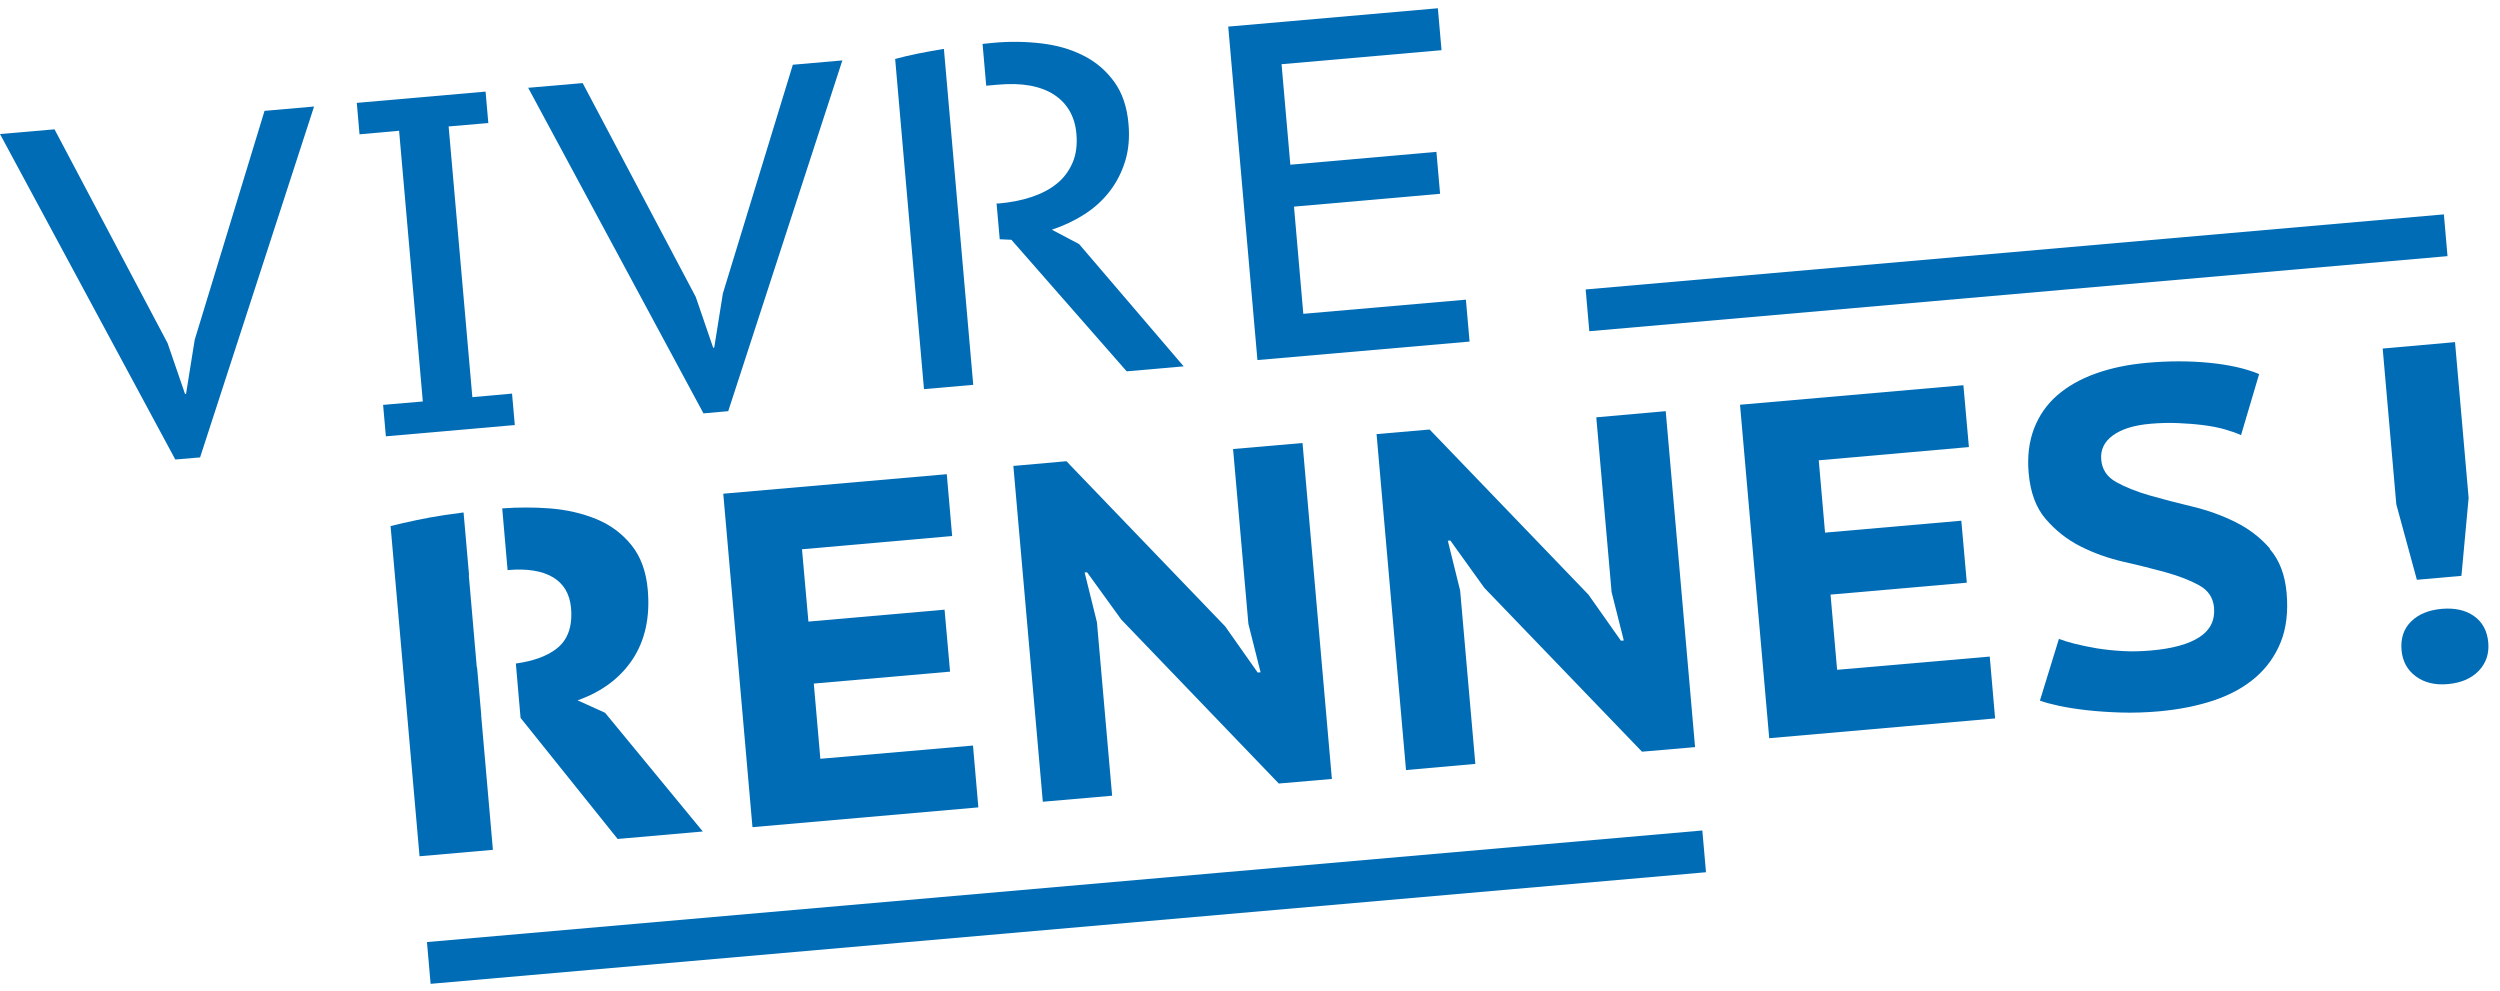
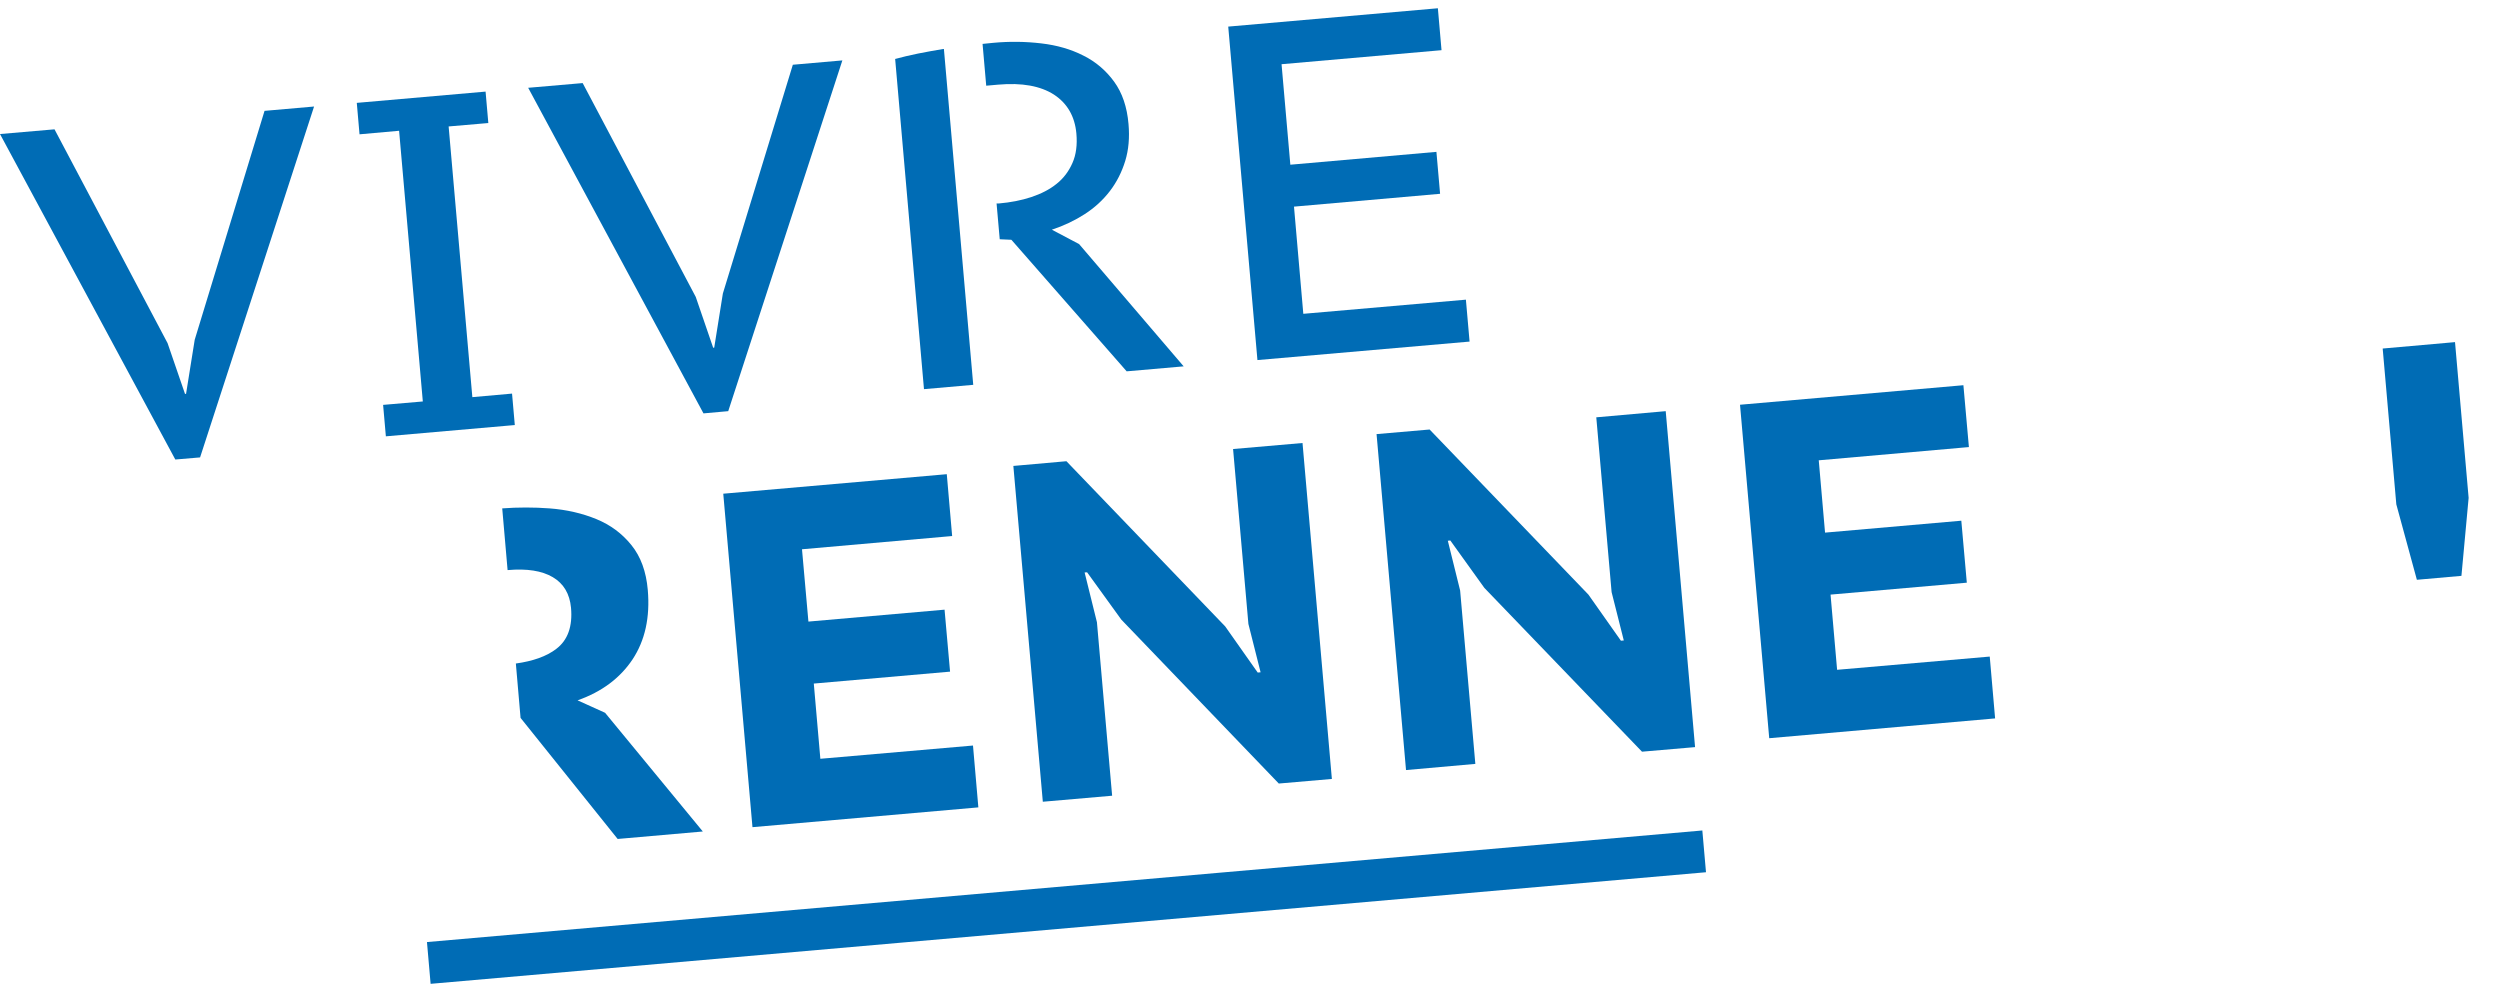
<svg xmlns="http://www.w3.org/2000/svg" width="164" height="65" viewBox="0 0 164 65" fill="none">
  <g clip-path="url(#clip0_72_337)">
    <path d="M62.109 31.107L47.446 32.387L49.362 54.262L64.18 52.964L63.828 48.907L53.815 49.776L53.385 44.842L62.324 44.06L61.963 39.994L53.032 40.776L52.611 36.032L62.461 35.164L62.109 31.107Z" fill="#006CB5" />
    <path d="M65.478 5.553C67.043 5.415 68.255 5.639 69.14 6.206C70.017 6.782 70.507 7.633 70.61 8.75C70.678 9.498 70.593 10.152 70.352 10.693C70.111 11.243 69.767 11.699 69.312 12.06C68.856 12.429 68.298 12.713 67.653 12.928C67.008 13.143 66.295 13.28 65.513 13.349H65.375L65.582 15.695L66.347 15.73L73.91 24.359L77.649 24.033L70.79 16.013L69.002 15.068C69.785 14.81 70.507 14.466 71.16 14.045C71.813 13.624 72.363 13.117 72.81 12.532C73.257 11.948 73.592 11.286 73.816 10.555C74.039 9.825 74.108 9.017 74.031 8.14C73.936 7.014 73.618 6.086 73.085 5.355C72.552 4.625 71.882 4.049 71.065 3.645C70.257 3.232 69.338 2.966 68.306 2.846C67.283 2.725 66.226 2.708 65.143 2.811C64.92 2.828 64.688 2.854 64.456 2.88L64.696 5.622C64.963 5.596 65.221 5.579 65.478 5.553Z" fill="#006CB5" />
    <path d="M47.772 26.972L55.259 3.963L52.01 4.247L47.42 19.254L46.853 22.804L46.784 22.812L45.641 19.477L38.223 5.45L34.648 5.759L46.148 27.118L47.772 26.972Z" fill="#006CB5" />
    <path d="M63.845 25.253L61.92 3.215C61.92 3.215 61.886 3.215 61.868 3.215C61.31 3.31 60.76 3.404 60.209 3.516C59.659 3.628 59.169 3.748 58.722 3.868L60.613 25.528L63.845 25.245V25.253Z" fill="#006CB5" />
    <path d="M66.476 30.565L68.409 52.594L72.956 52.199L71.959 40.819L71.151 37.553L71.315 37.544L73.558 40.647L83.889 51.4L87.371 51.099L85.445 29.061L80.89 29.456L81.895 40.931L82.695 44.102L82.506 44.12L80.374 41.094L69.957 30.256L66.476 30.565Z" fill="#006CB5" />
    <path d="M96.404 22.408L96.163 19.658L85.497 20.586L84.886 13.555L94.47 12.713L94.229 9.962L84.646 10.805L84.07 4.212L94.564 3.292L94.324 0.542L80.572 1.745L82.488 23.62L96.404 22.408Z" fill="#006CB5" />
-     <path d="M160.318 14.063L104.019 18.988L104.259 21.728L160.557 16.803L160.318 14.063Z" fill="#006CB5" />
    <path d="M97.375 38.567L107.715 49.311L111.196 49.011L109.271 26.972L104.716 27.376L105.721 38.842L106.521 42.014L106.332 42.031L104.2 39.006L93.783 28.176L90.302 28.477L92.235 50.515L96.782 50.111L95.785 38.739L94.977 35.473L95.141 35.456L97.375 38.567Z" fill="#006CB5" />
-     <path d="M162.295 40.415C161.736 40.02 161.023 39.865 160.155 39.943C159.312 40.02 158.65 40.295 158.161 40.776C157.679 41.258 157.473 41.885 157.542 42.659C157.61 43.389 157.92 43.957 158.479 44.369C159.037 44.782 159.742 44.954 160.584 44.876C161.453 44.799 162.123 44.507 162.604 44.008C163.086 43.501 163.292 42.891 163.232 42.16C163.163 41.387 162.854 40.811 162.295 40.415Z" fill="#006CB5" />
-     <path d="M148.903 35.98C148.276 35.258 147.52 34.682 146.634 34.244C145.758 33.806 144.812 33.47 143.815 33.23C142.809 32.989 141.881 32.748 141.013 32.499C140.153 32.25 139.423 31.958 138.821 31.622C138.22 31.287 137.893 30.797 137.841 30.153C137.781 29.508 138.039 28.975 138.606 28.562C139.174 28.15 139.99 27.892 141.082 27.798C141.692 27.746 142.285 27.729 142.878 27.755C143.471 27.78 144.03 27.823 144.563 27.892C145.096 27.961 145.568 28.055 145.981 28.176C146.394 28.296 146.737 28.416 147.012 28.545L148.199 24.54C147.339 24.179 146.248 23.93 144.941 23.801C143.635 23.672 142.259 23.672 140.833 23.801C139.595 23.913 138.477 24.145 137.472 24.506C136.466 24.867 135.624 25.348 134.945 25.941C134.266 26.534 133.759 27.265 133.432 28.116C133.105 28.975 132.985 29.946 133.08 31.029C133.191 32.301 133.561 33.307 134.197 34.046C134.833 34.785 135.581 35.387 136.466 35.834C137.343 36.281 138.288 36.616 139.285 36.848C140.291 37.072 141.219 37.312 142.079 37.545C142.938 37.785 143.669 38.069 144.262 38.395C144.855 38.722 145.182 39.203 145.242 39.857C145.311 40.69 144.993 41.335 144.279 41.799C143.566 42.263 142.491 42.556 141.065 42.676C140.454 42.727 139.853 42.745 139.251 42.71C138.649 42.676 138.082 42.616 137.549 42.53C137.016 42.435 136.535 42.341 136.097 42.229C135.658 42.117 135.323 42.014 135.065 41.911L133.819 45.959C134.137 46.08 134.558 46.191 135.074 46.303C135.598 46.415 136.2 46.509 136.879 46.587C137.566 46.664 138.306 46.716 139.105 46.741C139.904 46.767 140.747 46.741 141.632 46.664C142.956 46.544 144.159 46.303 145.242 45.942C146.325 45.572 147.236 45.074 147.975 44.429C148.714 43.785 149.264 43.011 149.625 42.1C149.986 41.189 150.107 40.123 150.004 38.92C149.9 37.708 149.531 36.745 148.903 36.023V35.98Z" fill="#006CB5" />
    <path d="M120.514 43.939L120.084 39.006L129.023 38.224L128.662 34.158L119.723 34.94L119.31 30.196L129.16 29.328L128.799 25.27L114.145 26.551L116.061 48.426L130.879 47.128L130.527 43.071L120.514 43.939Z" fill="#006CB5" />
    <path d="M161.47 37.776L161.942 32.662L161.049 22.443L156.304 22.864L157.198 33.084L158.547 38.034L161.47 37.776Z" fill="#006CB5" />
    <path d="M111.673 54.479L28.009 61.799L28.248 64.539L111.913 57.219L111.673 54.479Z" fill="#006CB5" />
    <path d="M33.59 25.82L30.986 26.053L29.43 8.295L32.034 8.071L31.854 6.009L23.405 6.748L23.585 8.811L26.181 8.579L27.737 26.336L25.132 26.56L25.313 28.623L33.771 27.883L33.59 25.82Z" fill="#006CB5" />
    <path d="M12.773 22.288L12.205 25.838H12.136L10.993 22.511L3.576 8.484L0 8.793L11.5 30.144L13.125 30.006L20.603 6.988L17.354 7.272L12.773 22.288Z" fill="#006CB5" />
-     <path d="M31.553 46.905H31.57L31.295 43.776H31.278L30.754 37.742C30.754 37.742 30.762 37.742 30.771 37.742L30.41 33.617C29.997 33.668 29.585 33.728 29.163 33.788C28.536 33.883 27.917 33.995 27.307 34.124C26.697 34.252 26.138 34.381 25.622 34.51L27.522 56.17L32.335 55.749L31.562 46.905H31.553Z" fill="#006CB5" />
    <path d="M33.307 37.398C34.562 37.287 35.55 37.441 36.263 37.862C36.977 38.284 37.372 38.954 37.458 39.865C37.57 41.094 37.243 41.997 36.495 42.564C35.851 43.063 34.948 43.372 33.84 43.527L34.149 47.094L40.518 55.036L46.105 54.546L39.693 46.759L37.888 45.942C39.478 45.383 40.681 44.481 41.498 43.252C42.314 42.014 42.65 40.501 42.495 38.705C42.392 37.493 42.031 36.513 41.42 35.757C40.81 35 40.045 34.433 39.126 34.055C38.206 33.677 37.183 33.436 36.048 33.35C35.017 33.273 33.986 33.273 32.946 33.35L33.298 37.398H33.307Z" fill="#006CB5" />
  </g>
  <defs>
    <clipPath id="clip0_72_337">
      <rect width="163.24" height="64" fill="white" transform="translate(0 0.542)" />
    </clipPath>
  </defs>
</svg>